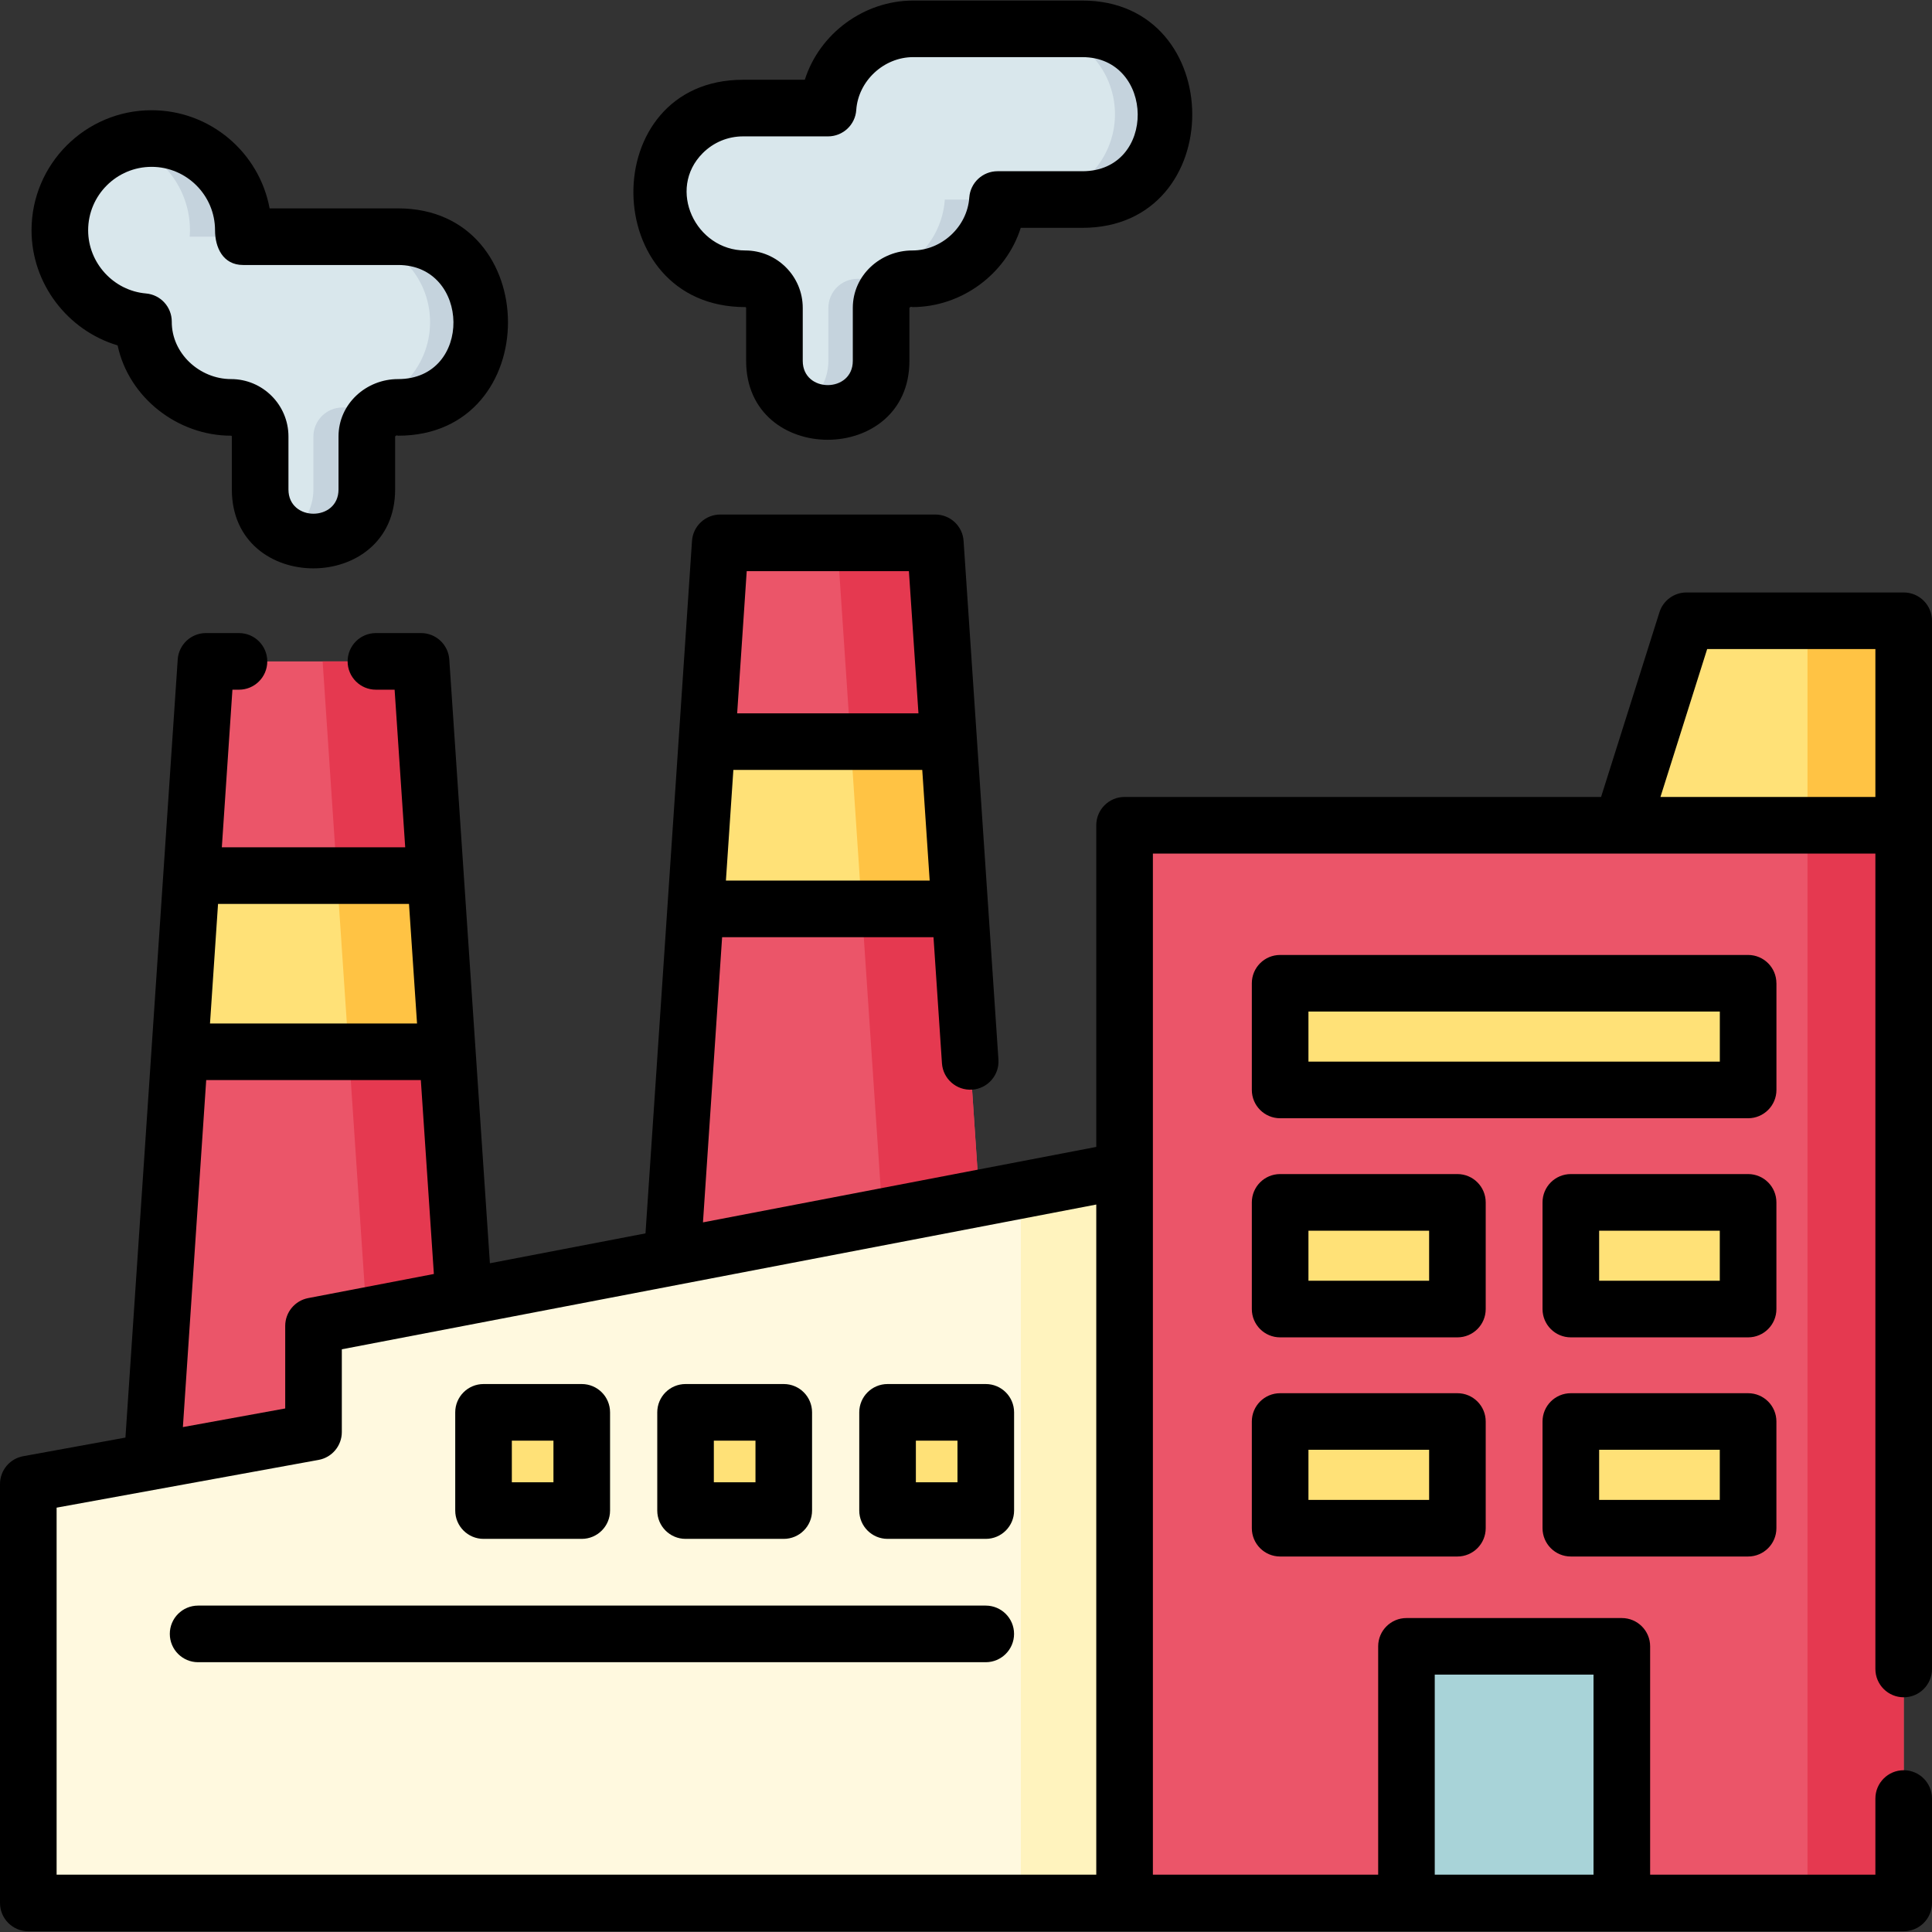
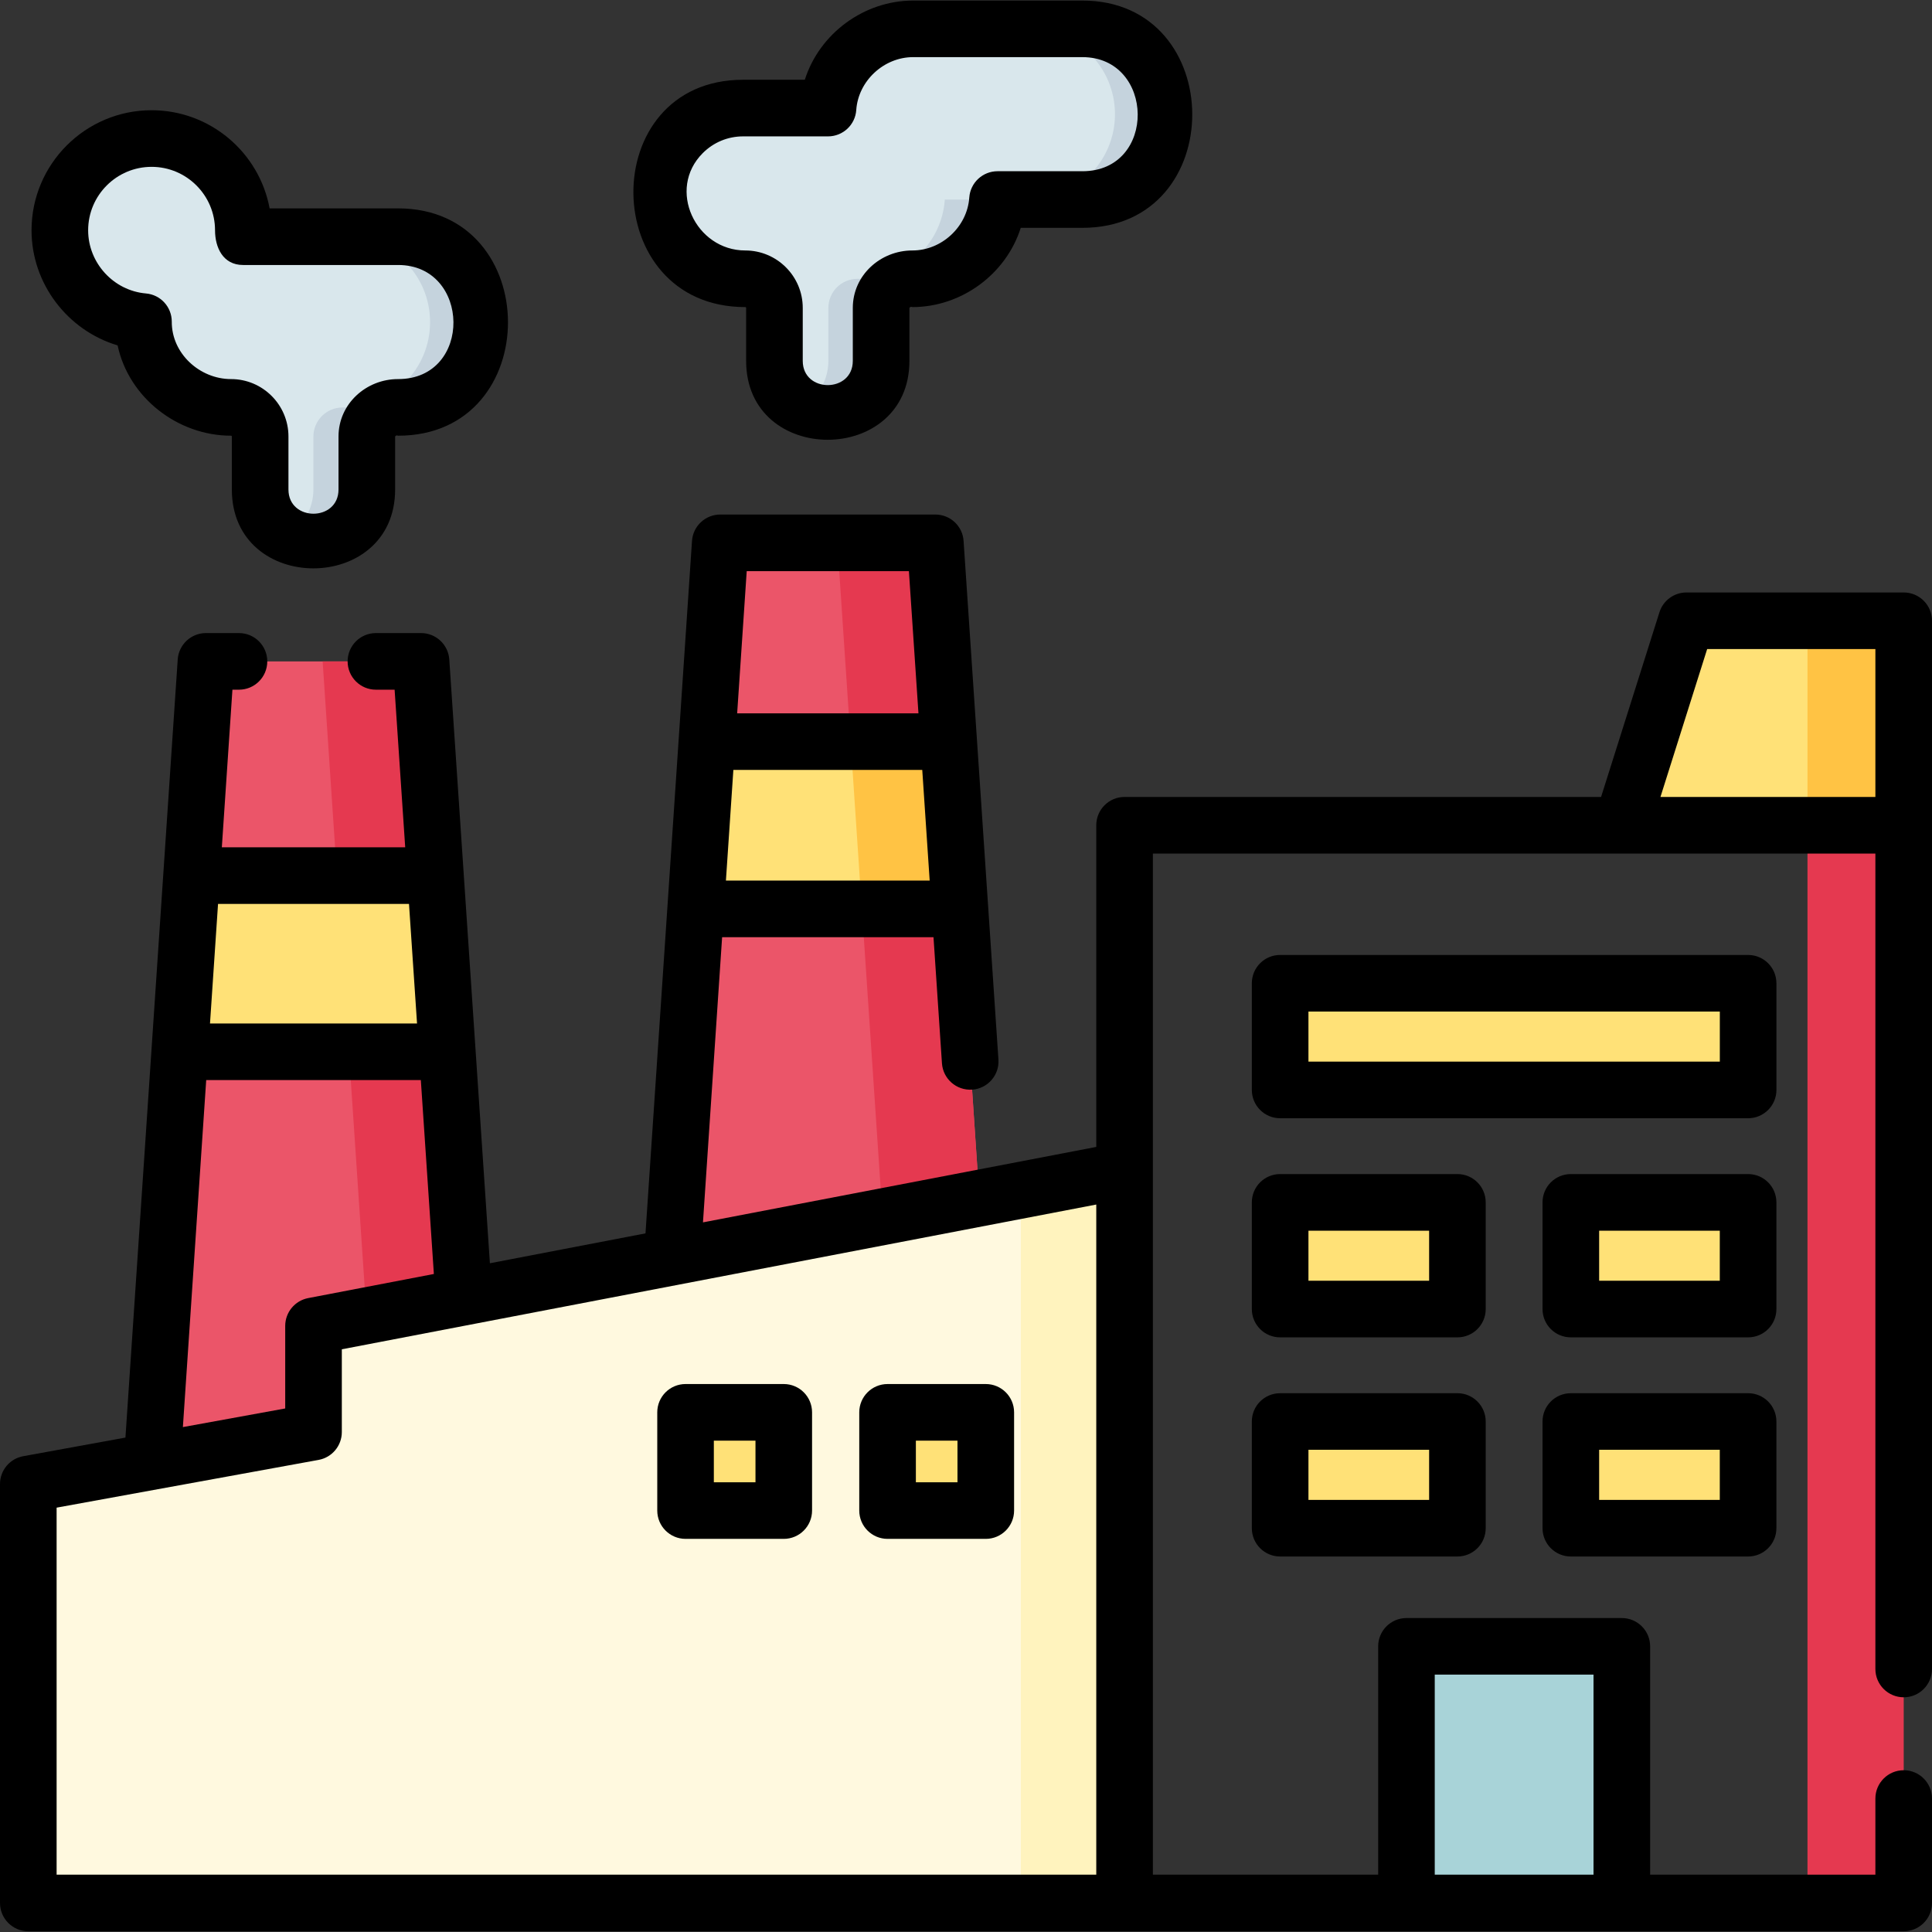
<svg xmlns="http://www.w3.org/2000/svg" width="56" height="56" viewBox="0 0 56 56" fill="none">
  <rect x="0" y="0" width="56" height="56" fill="#333333" stroke="none" />
  <g clip-path="url(#clip0_806_23382)">
    <path d="M14.016 46.113H4.16L5.21 30.487L5.553 25.381L5.97 19.172H12.205L12.622 25.381L12.966 30.487L14.016 46.113Z" fill="#EB5569" />
    <path d="M14.016 46.113H11.162L10.112 30.487L9.768 25.381L9.352 19.172H12.206L12.623 25.381L12.966 30.487L14.016 46.113Z" fill="#E53950" />
    <path d="M28.921 42.681H19.066L20.163 26.349L20.489 21.5L20.876 15.738H27.111L27.498 21.5L27.824 26.349L28.921 42.681Z" fill="#EB5569" />
    <path d="M28.923 42.677H26.08L24.982 26.345L24.657 21.496L24.27 15.734H27.113L27.5 21.496L27.825 26.345L28.923 42.677Z" fill="#E53950" />
    <path d="M33.849 3.31C33.849 3.994 33.572 4.612 33.124 5.059C32.678 5.507 32.059 5.784 31.375 5.784H28.915C28.873 6.396 28.606 6.948 28.198 7.356C27.75 7.804 27.131 8.081 26.448 8.081H26.384C25.918 8.081 25.541 8.458 25.541 8.924V10.461C25.541 11.314 24.848 12.007 23.994 12.007C23.567 12.007 23.181 11.834 22.901 11.554C22.622 11.275 22.448 10.887 22.448 10.461V8.924C22.448 8.458 22.07 8.081 21.604 8.081C20.922 8.081 20.291 7.811 19.83 7.372C19.369 6.932 19.075 6.322 19.067 5.639C19.058 4.944 19.336 4.313 19.791 3.858C20.239 3.41 20.858 3.133 21.54 3.133H24.002C24.044 2.521 24.311 1.969 24.719 1.561C25.167 1.113 25.785 0.836 26.468 0.836H31.375C32.742 0.836 33.849 1.944 33.849 3.31Z" fill="#D9E7EC" />
    <path d="M27.386 5.785H28.917C28.874 6.397 28.607 6.949 28.199 7.357C27.752 7.804 27.133 8.082 26.451 8.082H26.386C25.92 8.082 25.543 8.458 25.543 8.925V10.461C25.543 11.315 24.85 12.008 23.996 12.008C23.717 12.008 23.456 11.934 23.23 11.804C23.698 11.538 24.011 11.036 24.011 10.461V8.925C24.011 8.458 24.389 8.082 24.855 8.082H24.919C25.602 8.082 26.221 7.804 26.668 7.357C27.076 6.949 27.343 6.397 27.386 5.785Z" fill="#C5D3DD" />
    <path d="M33.849 3.31C33.849 3.994 33.572 4.613 33.124 5.059C32.678 5.506 32.06 5.784 31.375 5.784H29.844C30.528 5.784 31.146 5.506 31.593 5.059C32.041 4.613 32.318 3.994 32.318 3.31C32.318 1.944 31.211 0.836 29.844 0.836H31.375C32.742 0.836 33.849 1.944 33.849 3.31Z" fill="#C5D3DD" />
    <path d="M14.014 9.334C14.014 10.017 13.737 10.636 13.29 11.083C12.842 11.531 12.223 11.808 11.541 11.808H11.476C11.01 11.808 10.633 12.185 10.633 12.652V14.188C10.633 15.041 9.94 15.734 9.087 15.734C8.66 15.734 8.273 15.561 7.993 15.281C7.714 15.002 7.54 14.615 7.54 14.188V12.652C7.54 12.185 7.163 11.808 6.697 11.808C6.014 11.808 5.384 11.539 4.923 11.099C4.46 10.659 4.167 10.049 4.159 9.366V9.323C2.801 9.206 1.734 8.064 1.734 6.675C1.734 5.207 2.925 4.016 4.394 4.016C5.862 4.016 7.053 5.207 7.053 6.675C7.053 6.737 7.051 6.799 7.046 6.86H11.54C12.906 6.861 14.014 7.968 14.014 9.334Z" fill="#D9E7EC" />
-     <path d="M7.055 6.676C7.055 6.737 7.052 6.799 7.048 6.86H5.498C5.502 6.799 5.506 6.737 5.506 6.676C5.506 5.477 4.712 4.463 3.621 4.13C3.866 4.056 4.126 4.016 4.395 4.016C5.864 4.016 7.055 5.207 7.055 6.676Z" fill="#C5D3DD" />
    <path d="M14.015 9.337C14.015 10.02 13.739 10.639 13.291 11.086C12.843 11.534 12.225 11.811 11.542 11.811H11.478C11.011 11.811 10.633 12.189 10.633 12.655V14.191C10.633 15.044 9.941 15.737 9.088 15.737C8.806 15.737 8.54 15.661 8.312 15.528C8.773 15.261 9.084 14.762 9.084 14.191V12.655C9.084 12.189 9.461 11.811 9.928 11.811H9.991C10.675 11.811 11.293 11.534 11.741 11.086C12.189 10.639 12.466 10.02 12.466 9.337C12.466 7.97 11.357 6.863 9.991 6.863H11.542C12.907 6.863 14.015 7.97 14.015 9.337Z" fill="#C5D3DD" />
    <path d="M12.966 30.489H5.211L5.554 25.383H12.623L12.966 30.489Z" fill="#FFE177" />
-     <path d="M12.964 30.488H10.109L9.766 25.383H12.62L12.964 30.488Z" fill="#FFC344" />
    <path d="M27.824 26.349H20.164L20.489 21.5H27.499L27.824 26.349Z" fill="#FFE177" />
    <path d="M27.825 26.349H24.981L24.656 21.5H27.5L27.825 26.349Z" fill="#FFC344" />
-     <path d="M32.598 23.922H55.181V55.16H32.598V23.922Z" fill="#EB5569" />
    <path d="M52.391 23.922H55.18V55.16H52.391V23.922Z" fill="#E53950" />
    <path d="M32.596 33.926V55.162H0.82V43.02L9.088 41.513V38.436L32.596 33.926Z" fill="#FFF9DF" />
    <path d="M32.598 33.922V55.158H29.59V34.499L32.598 33.922Z" fill="#FFF3BE" />
    <path d="M40.766 47.723H47.008V55.161H40.766V47.723Z" fill="#A8D3D8" />
    <path d="M37.105 28.5H50.67V31.592H37.105V28.5Z" fill="#FFE177" />
    <path d="M37.105 34.852H42.244V37.944H37.105V34.852Z" fill="#FFE177" />
    <path d="M45.531 34.852H50.67V37.944H45.531V34.852Z" fill="#FFE177" />
    <path d="M37.105 41.203H42.244V44.295H37.105V41.203Z" fill="#FFE177" />
    <path d="M45.531 41.203H50.67V44.295H45.531V41.203Z" fill="#FFE177" />
    <path d="M55.178 23.923H47.008L48.881 17.996H55.178V23.923Z" fill="#FFE177" />
    <path d="M52.391 17.992H55.18V23.919H52.391V17.992Z" fill="#FFC344" />
-     <path d="M14.016 40.938H16.862V43.784H14.016V40.938Z" fill="#FFE177" />
+     <path d="M14.016 40.938V43.784H14.016V40.938Z" fill="#FFE177" />
    <path d="M19.871 40.938H22.718V43.784H19.871V40.938Z" fill="#FFE177" />
    <path d="M25.727 40.938H28.573V43.784H25.727V40.938Z" fill="#FFE177" />
    <path d="M51.49 28.5C51.49 28.047 51.123 27.68 50.67 27.68H37.105C36.652 27.68 36.285 28.047 36.285 28.5V31.592C36.285 32.045 36.652 32.413 37.105 32.413H50.67C51.123 32.413 51.491 32.045 51.491 31.592V28.5H51.49ZM49.85 30.772H37.926V29.32H49.85V30.772H49.85Z" fill="black" />
    <path d="M43.064 34.852C43.064 34.398 42.697 34.031 42.244 34.031H37.105C36.652 34.031 36.285 34.398 36.285 34.852V37.944C36.285 38.397 36.652 38.764 37.105 38.764H42.244C42.697 38.764 43.064 38.397 43.064 37.944V34.852ZM41.424 37.123H37.926V35.672H41.424V37.123Z" fill="black" />
    <path d="M51.49 34.852C51.49 34.398 51.123 34.031 50.67 34.031H45.531C45.078 34.031 44.711 34.398 44.711 34.852V37.944C44.711 38.397 45.078 38.764 45.531 38.764H50.67C51.123 38.764 51.49 38.397 51.49 37.944V34.852ZM49.849 37.123H46.352V35.672H49.849V37.123Z" fill="black" />
    <path d="M42.244 40.383H37.105C36.652 40.383 36.285 40.75 36.285 41.203V44.295C36.285 44.748 36.652 45.116 37.105 45.116H42.244C42.697 45.116 43.064 44.748 43.064 44.295V41.203C43.064 40.75 42.697 40.383 42.244 40.383ZM41.424 43.475H37.926V42.023H41.424V43.475Z" fill="black" />
    <path d="M50.67 40.383H45.531C45.078 40.383 44.711 40.75 44.711 41.203V44.295C44.711 44.748 45.078 45.116 45.531 45.116H50.67C51.123 45.116 51.49 44.748 51.49 44.295V41.203C51.49 40.75 51.123 40.383 50.67 40.383ZM49.849 43.475H46.352V42.023H49.849V43.475Z" fill="black" />
    <path d="M55.18 17.173H48.882C48.525 17.173 48.208 17.405 48.1 17.746L46.408 23.1H32.596C32.143 23.1 31.776 23.467 31.776 23.92V33.244L20.376 35.431L20.931 27.165H27.058L27.303 30.821C27.334 31.273 27.725 31.613 28.177 31.584C28.629 31.554 28.971 31.163 28.94 30.711L27.93 15.679C27.902 15.249 27.544 14.914 27.112 14.914H20.877C20.445 14.914 20.087 15.249 20.058 15.679L18.71 35.75L14.2 36.616L13.023 19.116C12.994 18.685 12.636 18.35 12.205 18.35H10.896C10.443 18.35 10.076 18.717 10.076 19.171C10.076 19.624 10.443 19.991 10.896 19.991H11.438L11.745 24.559H6.43L6.737 19.991H6.927C7.38 19.991 7.747 19.624 7.747 19.171C7.747 18.717 7.38 18.35 6.927 18.35H5.969C5.538 18.35 5.18 18.685 5.151 19.116L3.636 41.669L0.673 42.209C0.283 42.28 0 42.619 0 43.016V55.158C0 55.611 0.367 55.979 0.82 55.979L55.18 55.979C55.633 55.979 56 55.611 56 55.158V52.132C56 51.678 55.633 51.311 55.18 51.311C54.727 51.311 54.359 51.678 54.359 52.132V54.338H47.83V47.72C47.83 47.267 47.462 46.9 47.009 46.9H40.767C40.314 46.9 39.947 47.267 39.947 47.72V54.338H33.417V24.741H54.359V48.376C54.359 48.83 54.727 49.197 55.18 49.197C55.633 49.197 56 48.83 56 48.376V17.993C56 17.54 55.633 17.173 55.18 17.173ZM26.947 25.524H21.041L21.257 22.316H26.732L26.947 25.524ZM26.345 16.555L26.622 20.676H21.367L21.644 16.555H26.345ZM41.587 48.54H46.189V54.338H41.587V48.54ZM12.088 29.666H6.087L6.32 26.2H11.855L12.088 29.666ZM5.977 31.306H12.198L12.576 36.927L8.933 37.626C8.547 37.7 8.267 38.038 8.267 38.432V40.825L5.301 41.365L5.977 31.306ZM1.641 43.7L9.235 42.316C9.625 42.245 9.908 41.905 9.908 41.509V39.11L31.776 34.914V54.338H1.641V43.7ZM48.129 23.1L49.483 18.813H54.359V23.1H48.129Z" fill="black" />
    <path d="M21.602 8.901C21.616 8.901 21.627 8.911 21.627 8.924V10.46C21.627 13.515 26.36 13.504 26.36 10.46V8.924C26.38 8.893 26.409 8.886 26.447 8.901C27.862 8.901 29.159 7.953 29.587 6.604H31.374C35.634 6.604 35.605 0.016 31.374 0.016H26.467C25.052 0.016 23.756 0.964 23.328 2.312H21.539C17.255 2.312 17.323 8.901 21.602 8.901ZM20.37 4.438C20.683 4.125 21.098 3.953 21.539 3.953H24.001C24.432 3.953 24.79 3.619 24.819 3.189C24.877 2.344 25.619 1.656 26.467 1.656H31.374C33.48 1.656 33.543 4.963 31.374 4.963H28.914C28.483 4.963 28.125 5.297 28.095 5.727C28.037 6.573 27.295 7.26 26.447 7.26C25.523 7.259 24.719 7.976 24.719 8.924V10.46C24.719 11.396 23.268 11.397 23.268 10.46V8.924C23.268 8.006 22.52 7.26 21.602 7.26C20.165 7.26 19.32 5.488 20.37 4.438Z" fill="black" />
    <path d="M3.409 10.011C3.732 11.53 5.156 12.629 6.697 12.629C6.71 12.629 6.72 12.639 6.72 12.652V14.188C6.72 17.242 11.453 17.231 11.453 14.188V12.652C11.473 12.621 11.502 12.613 11.54 12.629C15.8 12.629 15.771 6.04 11.54 6.04H7.815C7.516 4.424 6.096 3.195 4.394 3.195C2.475 3.195 0.914 4.756 0.914 6.675C0.914 8.229 1.966 9.582 3.409 10.011ZM4.394 4.836C5.408 4.836 6.233 5.661 6.233 6.675C6.233 7.172 6.462 7.681 7.046 7.681H11.541C13.646 7.681 13.709 10.988 11.541 10.988C10.616 10.986 9.812 11.704 9.812 12.652V14.188C9.812 15.124 8.361 15.125 8.361 14.188V12.652C8.361 11.734 7.614 10.988 6.697 10.988C5.79 10.988 4.973 10.247 4.979 9.323C4.979 8.897 4.654 8.542 4.23 8.506C3.29 8.425 2.555 7.62 2.555 6.675C2.555 5.661 3.38 4.836 4.394 4.836Z" fill="black" />
-     <path d="M14.016 44.605H16.862C17.316 44.605 17.683 44.237 17.683 43.784V40.938C17.683 40.484 17.316 40.117 16.862 40.117H14.016C13.563 40.117 13.195 40.484 13.195 40.938V43.784C13.195 44.237 13.562 44.605 14.016 44.605ZM14.836 41.758H16.042V42.964H14.836V41.758Z" fill="black" />
    <path d="M19.871 44.605H22.718C23.171 44.605 23.538 44.237 23.538 43.784V40.938C23.538 40.484 23.171 40.117 22.718 40.117H19.871C19.418 40.117 19.051 40.484 19.051 40.938V43.784C19.051 44.237 19.418 44.605 19.871 44.605ZM20.691 41.758H21.898V42.964H20.691V41.758Z" fill="black" />
    <path d="M28.573 40.117H25.727C25.273 40.117 24.906 40.484 24.906 40.938V43.784C24.906 44.237 25.273 44.605 25.727 44.605H28.573C29.026 44.605 29.394 44.237 29.394 43.784V40.938C29.394 40.484 29.026 40.117 28.573 40.117ZM27.753 42.964H26.547V41.758H27.753V42.964Z" fill="black" />
-     <path d="M28.572 46.539H5.742C5.289 46.539 4.922 46.906 4.922 47.359C4.922 47.812 5.289 48.18 5.742 48.18H28.572C29.025 48.18 29.393 47.812 29.393 47.359C29.393 46.906 29.025 46.539 28.572 46.539Z" fill="black" />
  </g>
  <defs>
    <clipPath id="clip0_806_23382">
      <rect width="56" height="56" fill="white" />
    </clipPath>
  </defs>
</svg>